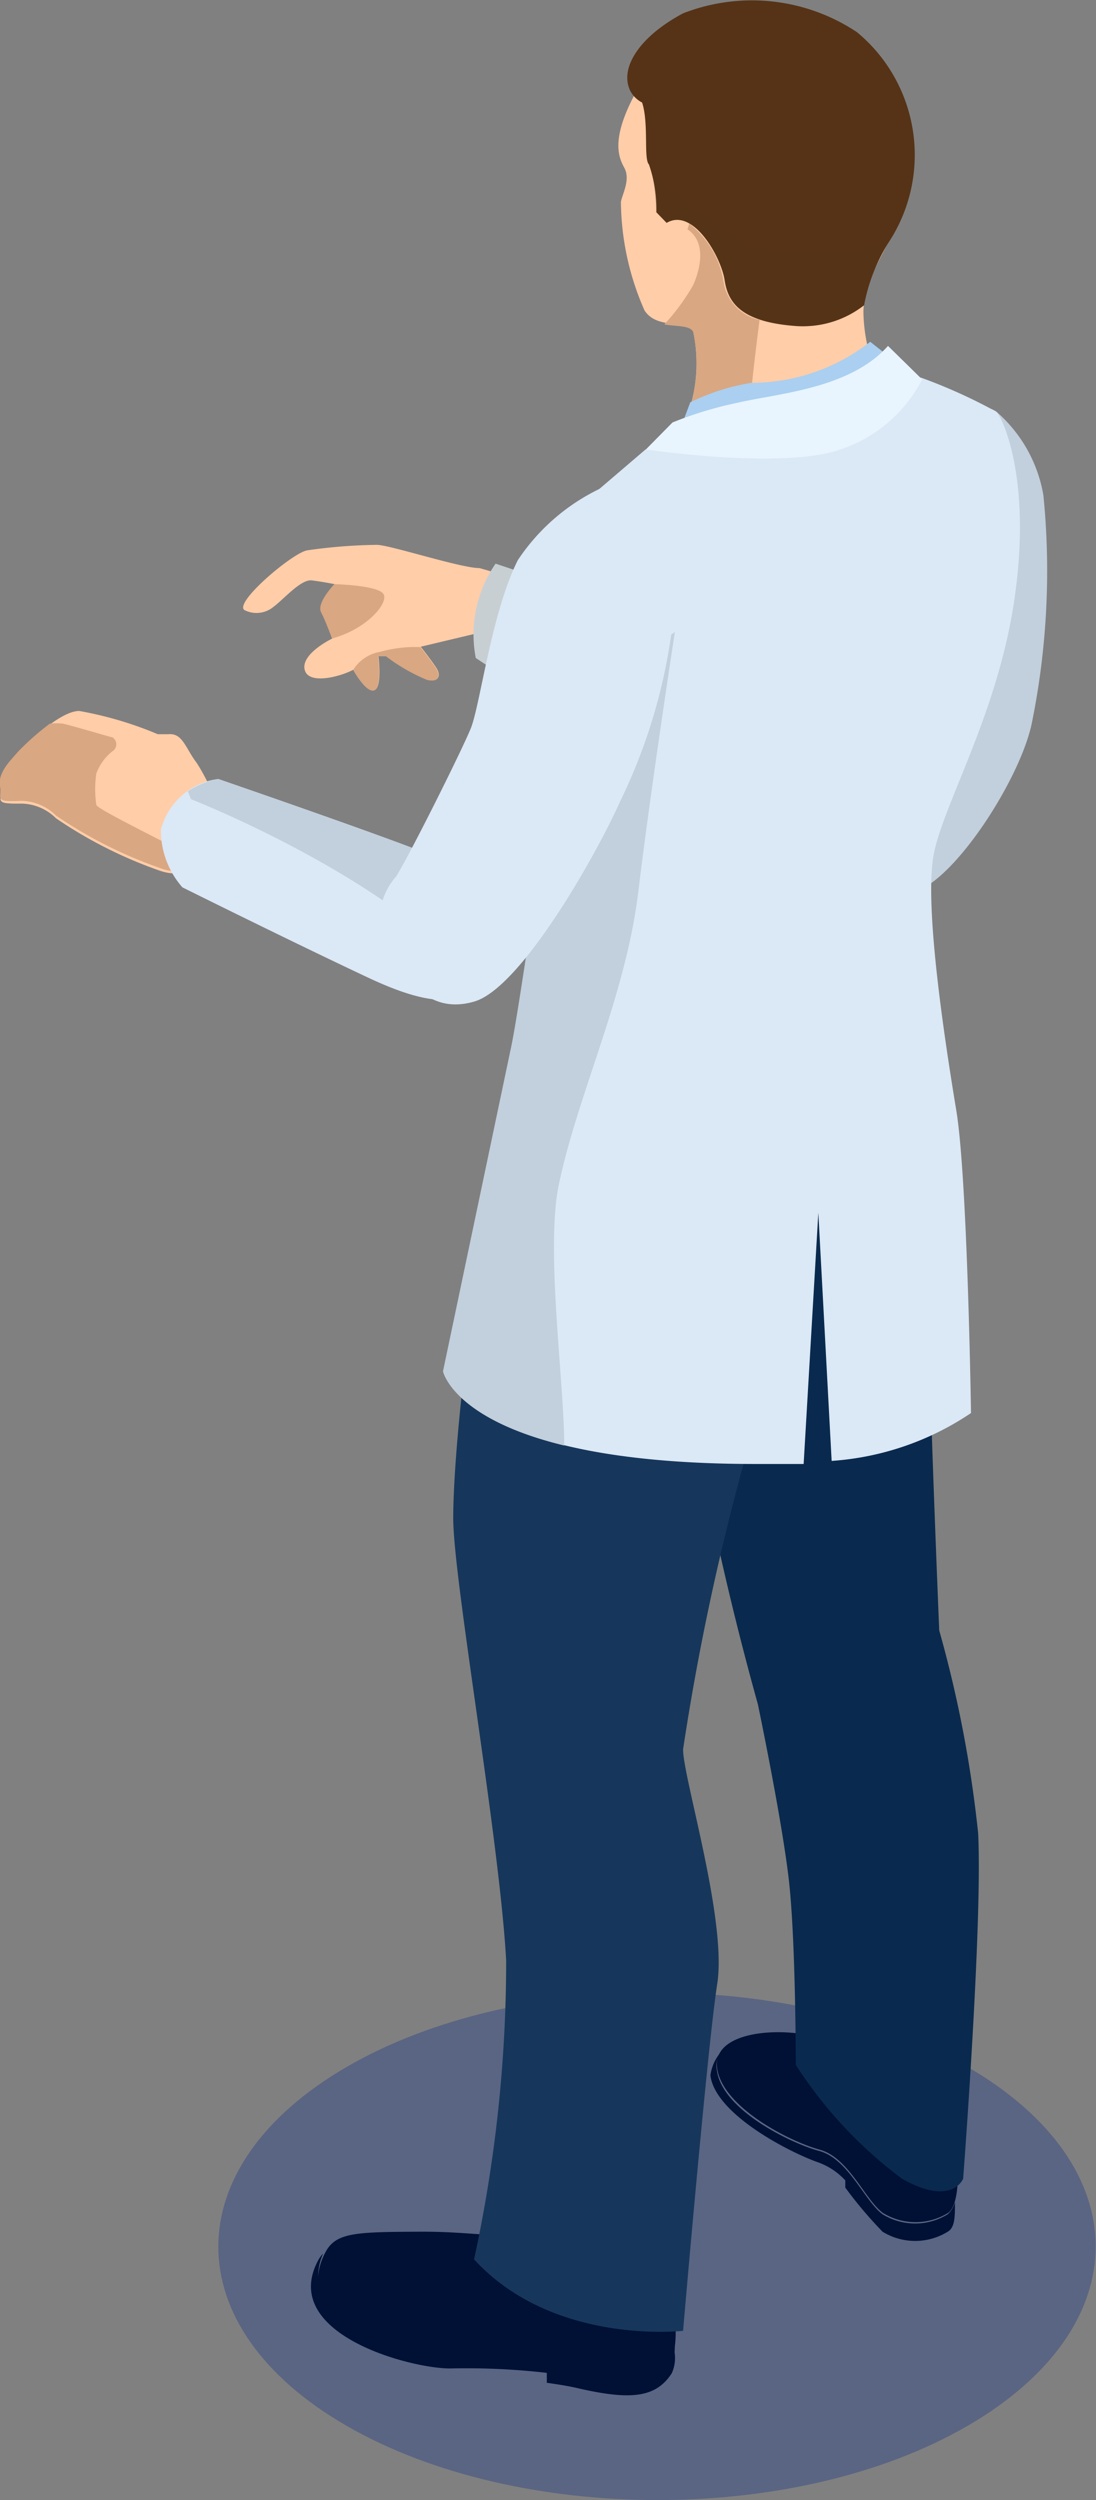
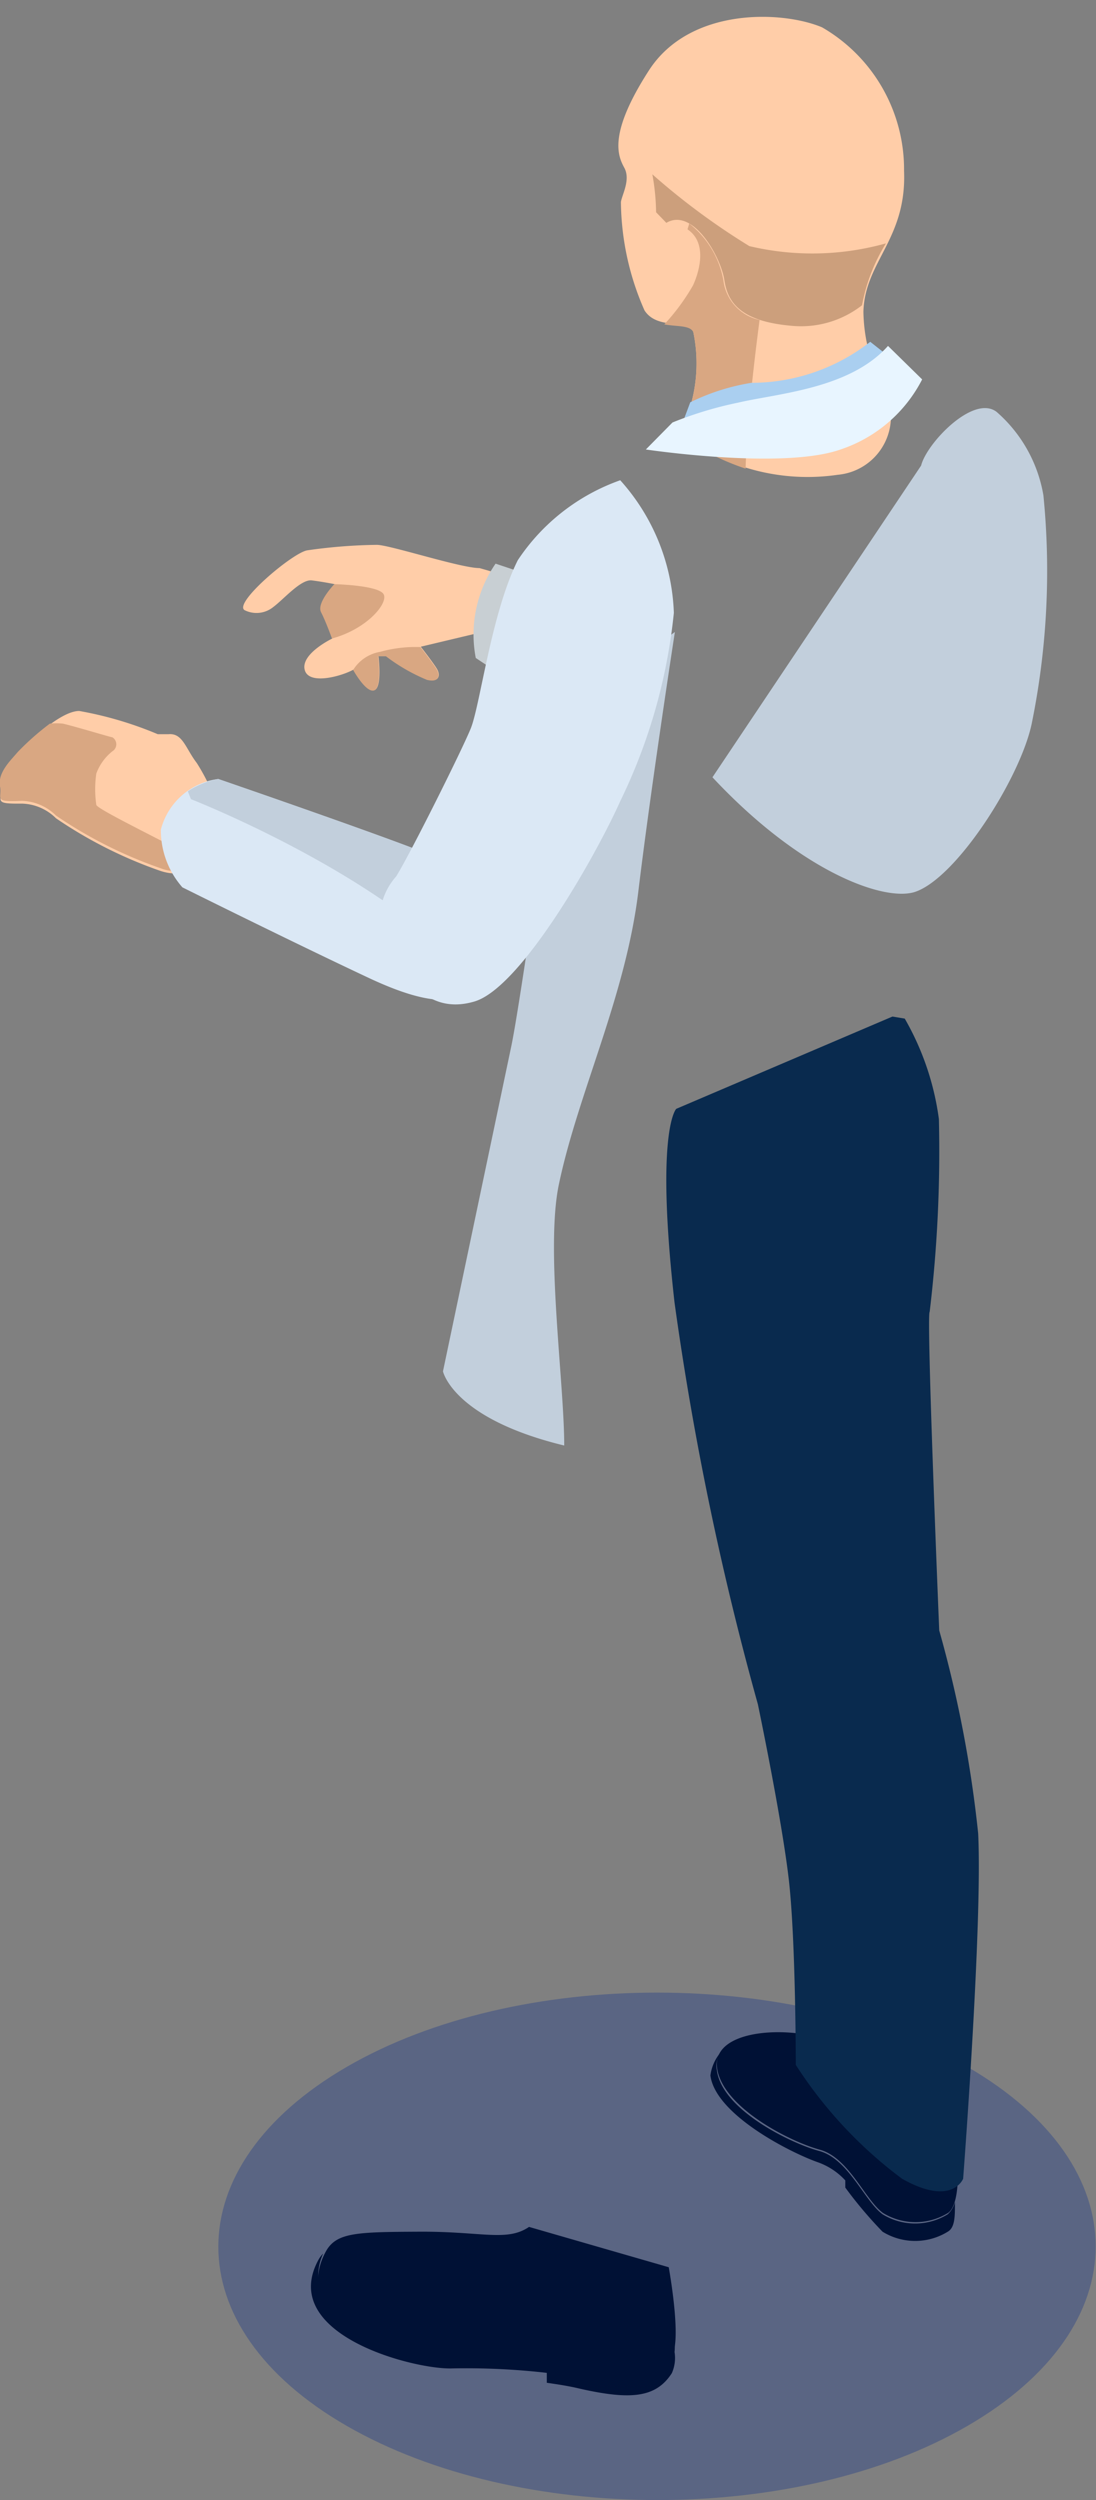
<svg xmlns="http://www.w3.org/2000/svg" viewBox="0 0 32.09 73.14">
  <rect x="0" y="0" width="32.09" height="73.14" fill="#808080" stroke="none" />
  <defs>
    <style>.cls-1{isolation:isolate;}.cls-2{fill:#00258a;}.cls-11,.cls-2{opacity:0.3;mix-blend-mode:multiply;}.cls-3{fill:#ffcda8;}.cls-4{fill:#d9a782;}.cls-5{fill:#c8cfd3;}.cls-6{fill:#c2cfdc;}.cls-7{fill:#001135;}.cls-8{fill:#092a4e;}.cls-9{fill:#16375b;}.cls-10,.cls-11{fill:#563317;}.cls-12{fill:#aacff0;}.cls-13{fill:#dbe8f5;}.cls-14{fill:#e8f5ff;}</style>
  </defs>
  <title>Vector Smart Object4</title>
  <g class="cls-1">
    <g id="Layer_1" data-name="Layer 1">
      <path class="cls-2" d="M28.33,60.47c5,2.9,5,7.6,0,10.5s-13.16,2.89-18.18,0-5-7.6,0-10.5S23.31,57.57,28.33,60.47Z" />
      <path class="cls-3" d="M7.16,17.85A.78.78,0,0,0,8,17.76c.31-.23.81-.82,1.13-.78s.67.11.67.11-.53.55-.39.82.32.77.32.77-.92.44-.81.91,1.09.19,1.43,0c0,0,.37.67.61.6s.12-1,.12-1h.23a5.36,5.36,0,0,0,1.2.69c.37.09.38-.14.29-.3s-.48-.66-.48-.66L14,18.52l2,1.27,1.27-2a23.07,23.07,0,0,0-3.23-1.17c-.55,0-2.6-.67-3-.68A15.46,15.46,0,0,0,9,16.1C8.58,16.16,6.83,17.64,7.16,17.85Z" />
      <path class="cls-4" d="M9.79,17.09s-.53.55-.39.82.32.77.32.77c1-.27,1.63-1,1.52-1.28S9.79,17.09,9.79,17.09Z" />
      <path class="cls-4" d="M11.13,19.07a1.16,1.16,0,0,0-.79.53s.37.67.61.6.12-1,.12-1h.23a5.36,5.36,0,0,0,1.2.69c.37.09.38-.14.29-.3s-.48-.66-.48-.66h0A3.9,3.9,0,0,0,11.13,19.07Z" />
      <path class="cls-5" d="M14.51,16.49a3.65,3.65,0,0,0-.58,2.76L16.57,21l1.82-3.21Z" />
      <path class="cls-6" d="M30.55,14.49a4.16,4.16,0,0,0-1.37-2.44c-.68-.52-2.05.92-2.21,1.57l-6.11,9.12c2.59,2.77,5,3.63,5.91,3.36,1.22-.38,3.11-3.34,3.44-4.94A22.33,22.33,0,0,0,30.55,14.49Z" />
      <path class="cls-7" d="M28,62.68s.21,1.74-.24,2.06a1.82,1.82,0,0,1-1.91,0c-.53-.39-1-1.62-1.85-1.85s-2.81-1.21-3-2.36,2-1.28,3.22-.85S28,62.68,28,62.68Z" />
      <path class="cls-7" d="M21.14,60h0a.66.66,0,0,0-.15.57c.15,1.15,2.15,2.13,3,2.36s1.32,1.46,1.85,1.85a1.82,1.82,0,0,0,1.91,0,.73.73,0,0,0,.21-.36v.05c0,.37,0,.7-.21.82a1.82,1.82,0,0,1-1.91,0A12.23,12.23,0,0,1,24.75,64v-.21a2,2,0,0,0-.8-.53c-.8-.28-3-1.39-3.15-2.54A1.3,1.3,0,0,1,21.14,60Z" />
      <path class="cls-7" d="M9.54,65.87c.31-.56.9-.57,2.74-.58s2.56.3,3.21-.14l4.09,1.18s.39,2.13.09,2.59-1.34.76-2.66.46a16.51,16.51,0,0,0-3.74-.3C12.14,69.08,8.36,68.05,9.54,65.87Z" />
      <path class="cls-7" d="M9.32,66.12a.85.85,0,0,1,.14-.19c-.9,2.07,2.71,3,3.81,3a16.51,16.51,0,0,1,3.74.3c1.32.3,2.36,0,2.66-.46a.67.67,0,0,0,.08-.24,1.31,1.31,0,0,1,0,.28,1.09,1.09,0,0,1-.08.62c-.46.71-1.18.79-2.66.46-.33-.08-.65-.13-1-.18v-.29a20.71,20.71,0,0,0-2.77-.13C12.14,69.33,8.14,68.31,9.32,66.12Z" />
      <path class="cls-8" d="M26.13,29.74l.36.06a8,8,0,0,1,1,2.94,39.44,39.44,0,0,1-.27,5.64c-.1.08.26,8.85.28,9.32a35.32,35.32,0,0,1,1.14,5.94c.13,2.68-.44,10.1-.44,10.1s-.32.83-1.79,0a12.75,12.75,0,0,1-3.11-3.33s0-3.6-.2-5.38-.91-5.17-.91-5.17a89.58,89.58,0,0,1-2.44-11.75c-.57-5.06.05-5.67.05-5.67Z" />
-       <path class="cls-9" d="M13.27,44.43c0-2.77,1-10.85,2.13-12.4l7.71-.53a16.67,16.67,0,0,1-.36,8.06A72.57,72.57,0,0,0,20,51.18c0,.83,1.29,5,1,6.86s-1,10.15-1,10.15-3.8.44-6.12-2.09a41.16,41.16,0,0,0,.94-8.74C14.63,53.86,13.28,46.26,13.27,44.43Z" />
      <path class="cls-3" d="M25.8,11.24a4.9,4.9,0,0,1-.52-2.12C25.32,7.65,26.55,7,26.47,5a4.8,4.8,0,0,0-2.4-4.2C22.91.31,20.2.2,19,2.06s-.91,2.5-.72,2.85-.07.79-.1,1a8,8,0,0,0,.69,3.17c.37.58,1.27.26,1.42.59a4.47,4.47,0,0,1-.39,3,6.1,6.1,0,0,0,4.63,1.22A1.71,1.71,0,0,0,25.8,11.24Z" />
      <path class="cls-4" d="M20.3,9.72c-.09-.21-.48-.16-.85-.23a6.17,6.17,0,0,0,.84-1.14s.57-1.15-.16-1.64l.05-.17a2.73,2.73,0,0,1,1,1.66,1.35,1.35,0,0,0,1.06,1.16c-.15,1.14-.37,3-.41,4.35h0a7.2,7.2,0,0,1-1.95-1A4.47,4.47,0,0,0,20.3,9.72Z" />
-       <path class="cls-10" d="M20,.39a5.55,5.55,0,0,1,5.09.55A4.66,4.66,0,0,1,26,7.12h0a5.33,5.33,0,0,0-.7,1.81,2.9,2.9,0,0,1-2.08.6c-1.5-.13-1.9-.66-2-1.33s-.92-2.14-1.7-1.68l-.3-.31A4,4,0,0,0,19,4.81C18.84,4.65,19,3.6,18.8,3a.82.82,0,0,1-.34-.33C18.12,2,18.72,1.07,20,.39Z" />
      <path class="cls-11" d="M21.21,8.2c-.1-.68-.92-2.14-1.7-1.68l-.3-.31A6.56,6.56,0,0,0,19.1,5.1a20.32,20.32,0,0,0,2.84,2.1,8,8,0,0,0,4-.08,5.25,5.25,0,0,0-.7,1.81,2.9,2.9,0,0,1-2.08.6C21.71,9.4,21.31,8.87,21.21,8.2Z" />
      <path class="cls-12" d="M25.48,10A5.66,5.66,0,0,1,22,11.2a6.32,6.32,0,0,0-1.79.57l-.48,1.28s3.63.2,5.18-.37A3,3,0,0,0,26.75,11Z" />
-       <path class="cls-13" d="M29.72,17.4c.47-3.38-.35-5.14-.54-5.35a15.58,15.58,0,0,0-2.21-1l-.5-.08L18.9,13.15,17.32,14.5S15.38,28.66,15,30.61l-2,9.51s.56,2.71,9.12,2.71c.51,0,1,0,1.41,0l.43-7.35.39,7.26a8.31,8.31,0,0,0,4.08-1.4s-.1-6.85-.43-8.85-.95-6-.66-7.5S29.26,20.79,29.72,17.4Z" />
      <path class="cls-14" d="M26,10.12c-1.12,1.26-3.24,1.39-4.39,1.66a11.05,11.05,0,0,0-1.92.58l-.78.79s4,.6,5.7,0A4.16,4.16,0,0,0,27,11.1Z" />
      <path class="cls-6" d="M16.34,21.53c-.55,3.86-1.16,8.08-1.37,9.08l-2,9.51s.29,1.38,3.55,2.17c0-1.87-.56-5.79-.15-7.67.56-2.65,1.95-5.48,2.32-8.54s1.07-7.59,1.07-7.59A21.3,21.3,0,0,0,16.34,21.53Z" />
      <path class="cls-3" d="M6.36,23.57a5.77,5.77,0,0,0-.6-1.25c-.33-.43-.41-.88-.83-.84l-.31,0a10.72,10.72,0,0,0-2.3-.68c-.58,0-1.57,1-1.79,1.22s-.59.58-.52,1-.23.5.63.49a1.47,1.47,0,0,1,1,.43,12.94,12.94,0,0,0,3.06,1.54C6.29,26,6.36,23.57,6.36,23.57Z" />
      <path class="cls-4" d="M0,23c-.07-.39.3-.74.52-1a7.82,7.82,0,0,1,.94-.83,1.94,1.94,0,0,1,.38,0c.35.08,1.37.39,1.45.4a.24.24,0,0,1,0,.41,1.49,1.49,0,0,0-.47.65,3.22,3.22,0,0,0,0,.92c.07.16,2.36,1.24,3.05,1.67a1.16,1.16,0,0,1-1.17.18,12.94,12.94,0,0,1-3.06-1.54,1.47,1.47,0,0,0-1-.43C-.22,23.47.07,23.37,0,23Z" />
      <path class="cls-13" d="M12.57,25c-1.44-.58-6.18-2.21-6.18-2.21a2,2,0,0,0-1.68,1.48,2.53,2.53,0,0,0,.63,1.69s3.28,1.63,5.5,2.67c1.83.85,2.55.7,3.2.32C15,28.36,14.29,25.67,12.57,25Z" />
      <path class="cls-6" d="M12.57,25c-1.44-.58-6.18-2.21-6.18-2.21a2.49,2.49,0,0,0-.89.36l.09.23s6,2.34,8.51,5.52C14.94,28.23,14.24,25.66,12.57,25Z" />
      <path class="cls-13" d="M18.16,14.05a6,6,0,0,0-3,2.34c-.78,1.56-1.1,4.25-1.38,4.93S12,25,11.6,25.64a1.88,1.88,0,0,0-.23,2.19c.5.77,1.16,1.87,2.52,1.47s3.54-4.23,4.27-5.86a16.32,16.32,0,0,0,1.57-5.51A6.11,6.11,0,0,0,18.16,14.05Z" />
    </g>
  </g>
</svg>